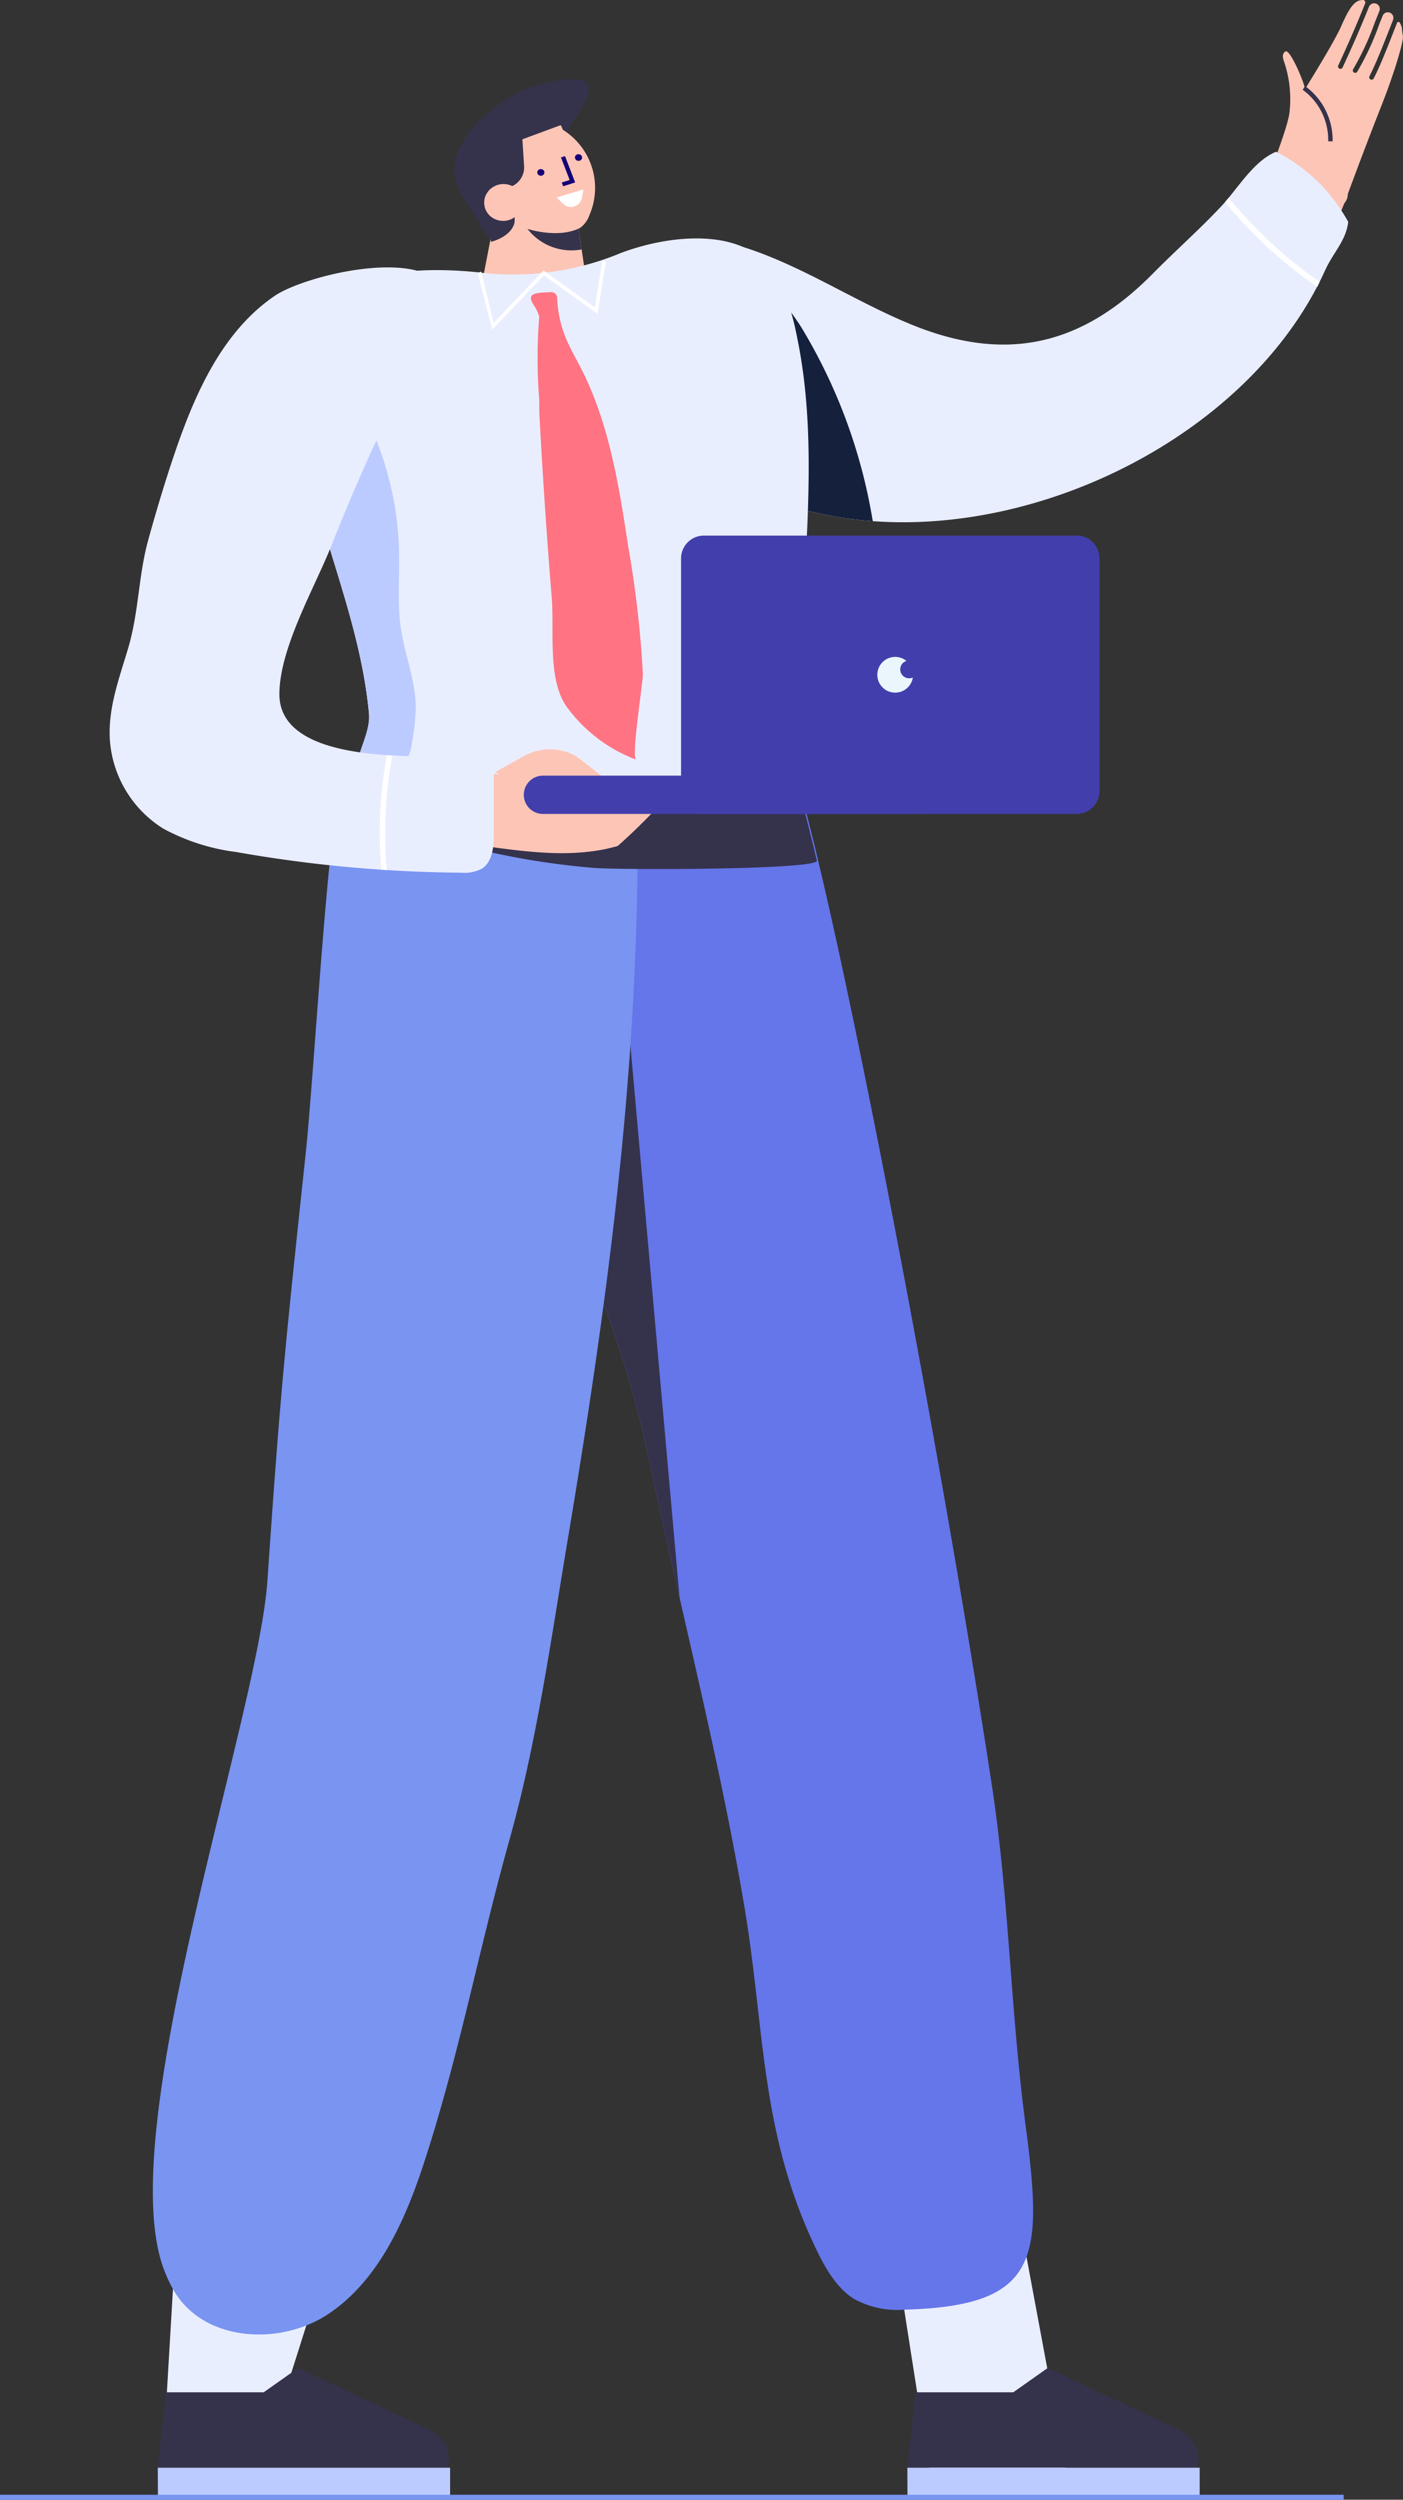
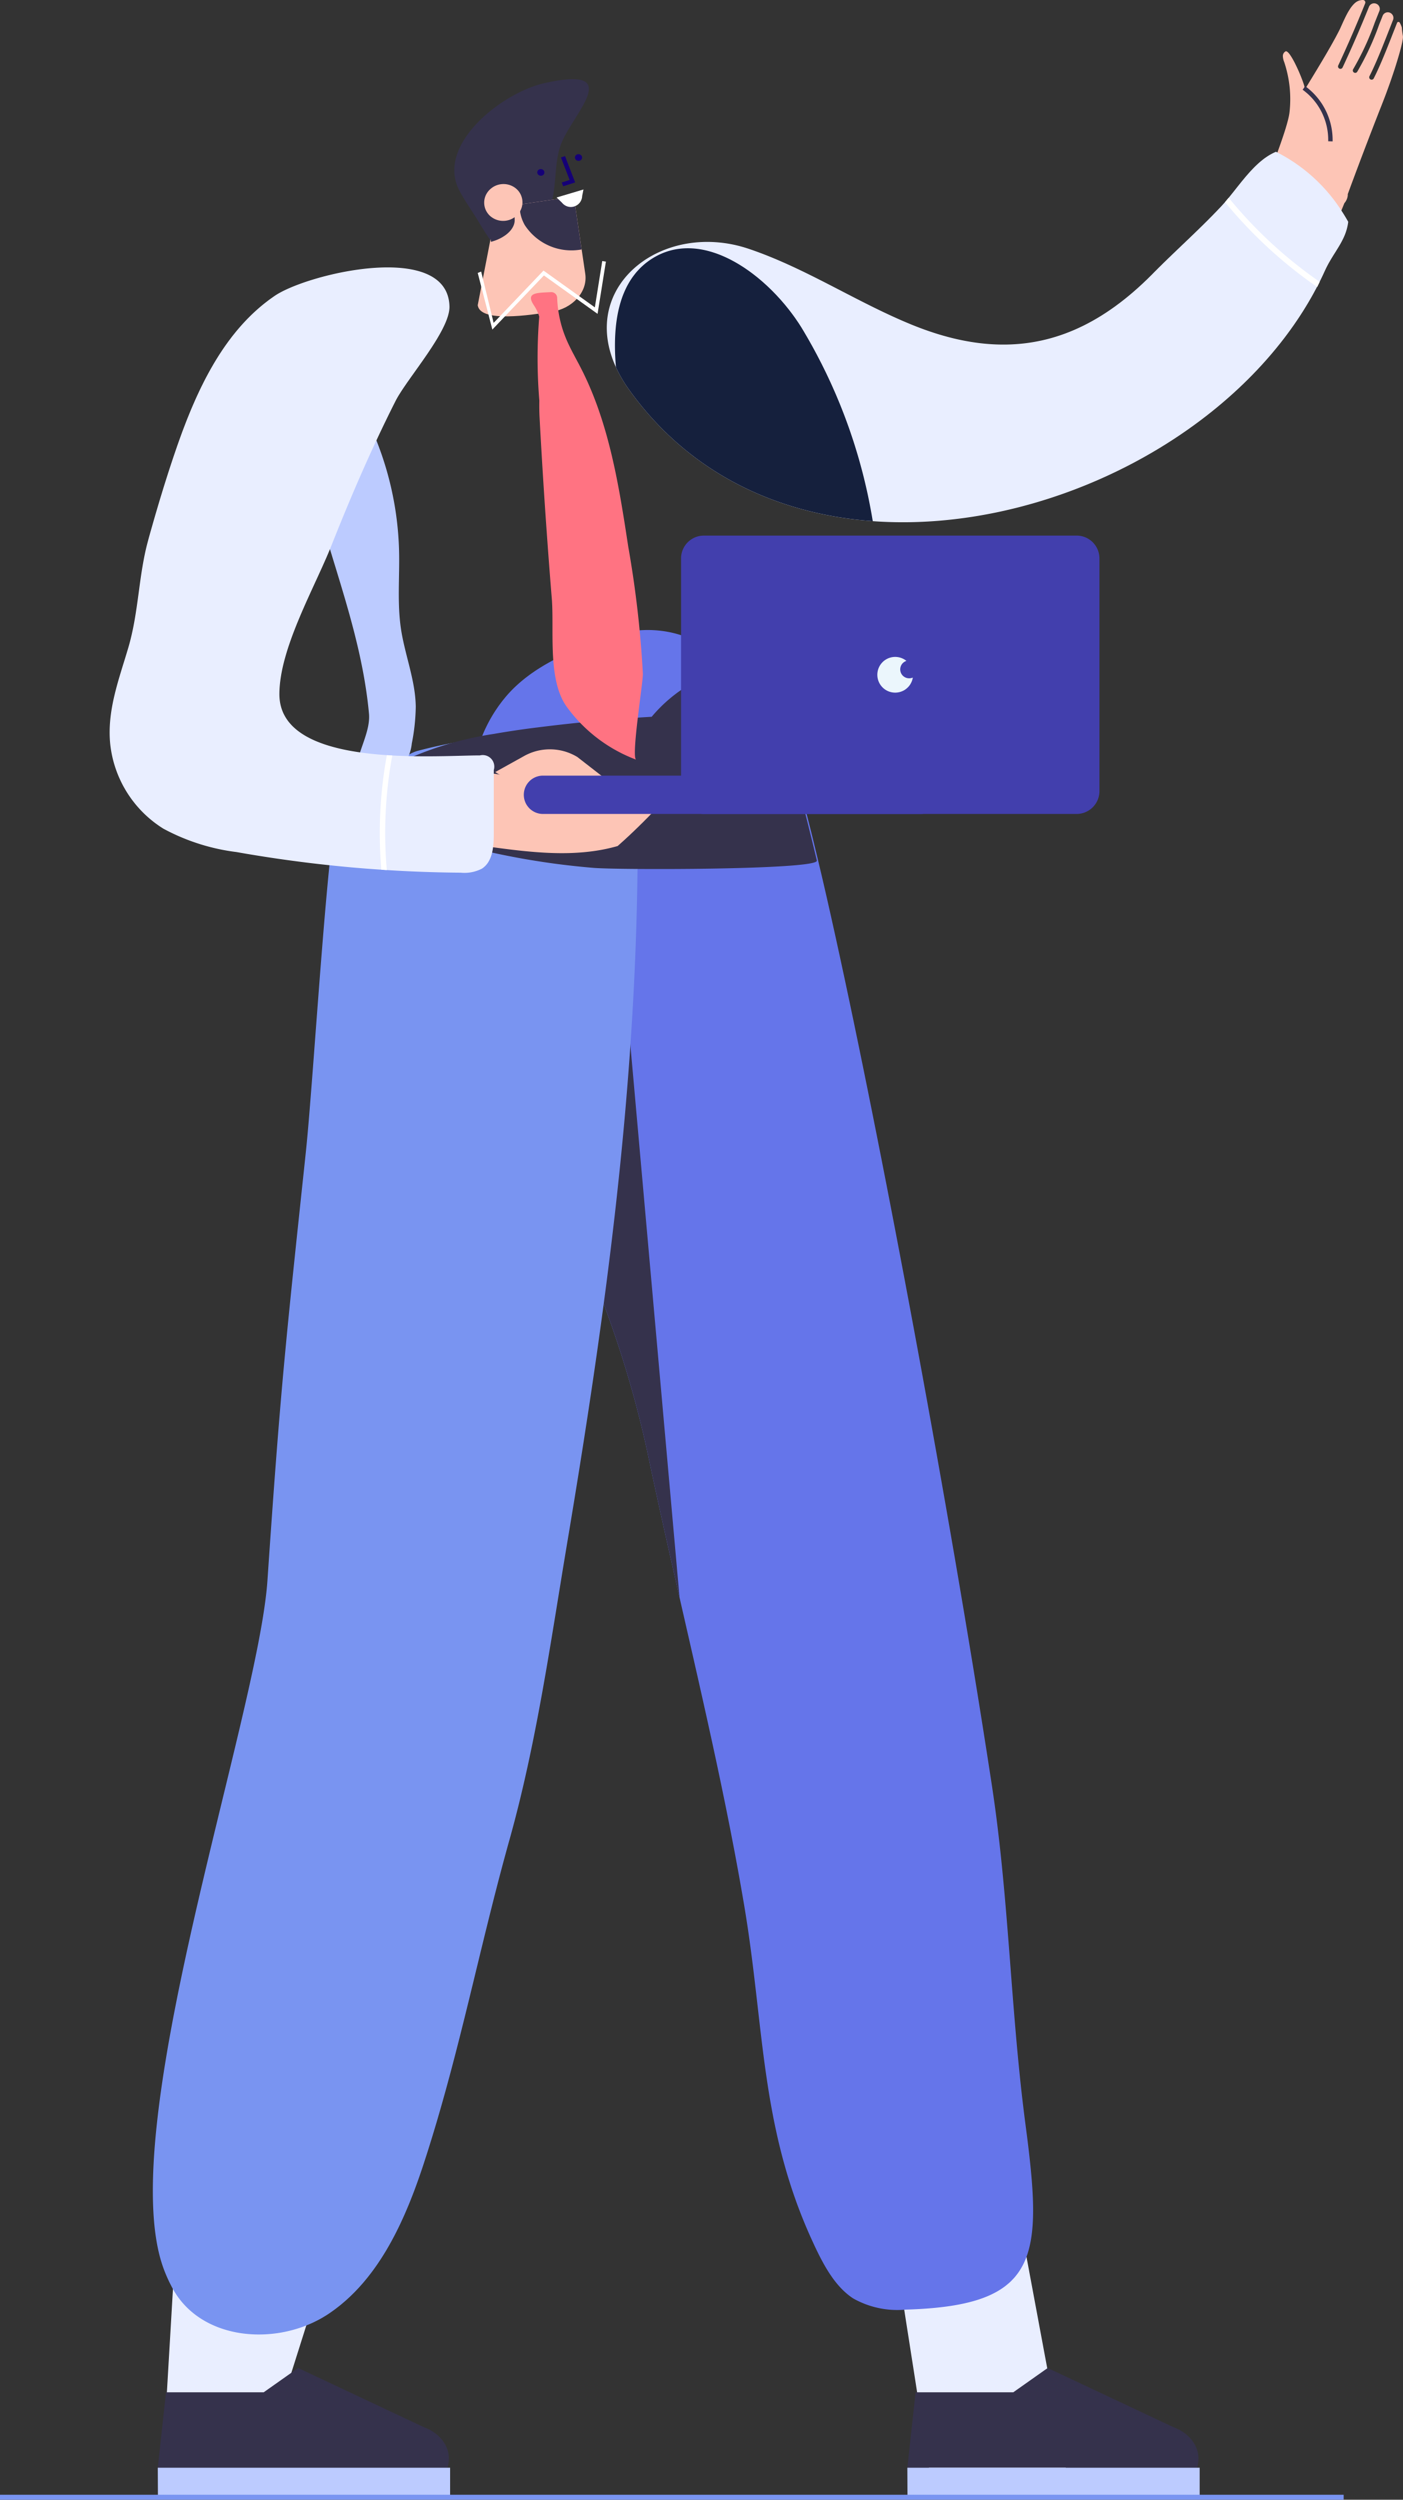
<svg xmlns="http://www.w3.org/2000/svg" width="157.53" height="280.501" viewBox="0 0 157.53 280.501">
  <rect x="0" y="0" width="157.53" height="280.501" fill="#333333" stroke="none" />
  <defs>
    <clipPath id="a">
      <path fill="none" d="M0 0h157.53v280.501H0z" />
    </clipPath>
  </defs>
  <path d="M34.612 260.249l-2.9 9.172H18.681l.965-16.412zM100.344 251.618l4.39 28.055 15.245-1.082-7.738-41.513z" fill="#e9eeff" />
  <g clip-path="url(#a)">
    <path d="M33.472 265.717l14.055 6.612c1.963.7 3.361 2.476 2.712 4.579H17.716l.924-8.466h10.97z" fill="#35324c" />
    <path d="M50.538 276.909v3.248H17.732l-.016-3.248z" fill="#bccbff" />
    <path d="M117.635 265.717l14.055 6.612c1.963.7 3.361 2.476 2.712 4.579h-32.523l.924-8.466h10.97z" fill="#35324c" />
    <path d="M134.7 276.909v3.248h-32.806l-.016-3.248z" fill="#bccbff" />
    <path fill="#7994f1" d="M0 279.941h150.868v.56H0z" />
    <path d="M157.525 4.091c-.2-1.219-.051-.834-.2-1.219a2.256 2.256 0 0 0-.169-.336.165.165 0 0 0-.293.029l-.383.972c-.755 1.927-1.469 3.748-2.234 5.257a.27.27 0 0 1-.153.133.269.269 0 0 1-.327-.376c.753-1.487 1.462-3.3 2.213-5.21.142-.363.286-.731.432-1.1a.619.619 0 0 0-.179-.709l-.02-.016a.622.622 0 0 0-.966.254l-.381.954a30.842 30.842 0 0 1-2.481 5.339.262.262 0 0 1-.134.1.27.27 0 0 1-.31-.407 30.771 30.771 0 0 0 2.425-5.234c.175-.44.346-.872.515-1.289a.622.622 0 0 0-.3-.789l-.021-.007a.619.619 0 0 0-.85.326 136.153 136.153 0 0 1-2.958 6.8.269.269 0 1 1-.487-.228 138.267 138.267 0 0 0 3.02-6.961.275.275 0 0 0-.261-.374 1.366 1.366 0 0 0-.549.116c-.967.444-1.667 2.433-2.113 3.317-.852 1.682-2.279 4.036-3.858 6.612.193-.163-1.592-4.546-2.162-4.281a.6.6 0 0 0-.3.545 1.928 1.928 0 0 0 .144.637 13.082 13.082 0 0 1 .6 5.668c-.2 1.732-2.156 6.58-2.746 8.162a1.343 1.343 0 0 0-.1.4c-.112 1.389 1.9 2.683 4.492 2.892 1.886.151.344 7.237 1.16 6.438-5.375 8.379.682-1.207.705-1.193.025-.067 2.628-6.451 2.652-6.518a1.538 1.538 0 0 0 .38-.865 1.247 1.247 0 0 0 0-.146 478.528 478.528 0 0 1 3.825-10.04c1.424-3.591 2.452-7.145 2.366-7.657" fill="#fdc5b6" />
    <path d="M151.38 24.895c-.262 2.16-1.673 3.4-2.622 5.493-.189.414-.383.828-.589 1.234-.1.192-.192.384-.295.573-8.652 16.565-30.406 27.708-49.876 26.286-10.649-.775-20.617-5.313-27.38-14.781a15.2 15.2 0 0 1-1.458-2.491c-4.231-9.219 5.343-16.508 14.9-13.291 6.36 2.139 12.029 5.942 18.238 8.487 10.73 4.4 19.23 2.317 27.142-5.7 2.538-2.572 5.276-4.982 7.737-7.613a17.597 17.597 0 0 0 .781-.901c1.4-1.7 2.867-3.846 4.738-4.881.193-.106.382-.2.568-.281.056.027.111.055.163.084a18.687 18.687 0 0 1 7.191 6.52q.4.611.763 1.257" fill="#e9eeff" />
    <path d="M137.958 22.193a49.763 49.763 0 0 0 10.22 9.434l-.284.581a50.679 50.679 0 0 1-10.346-9.529z" fill="#fff" />
    <path d="M146.544 9.669l-.284.4a6.962 6.962 0 0 1 2.873 5.782l.494.016a7.466 7.466 0 0 0-3.082-6.2" fill="#35324c" />
    <path d="M97.997 58.481C87.349 57.705 77.38 53.167 70.616 43.7a15.132 15.132 0 0 1-1.457-2.491c-.408-4.672.173-9.62 3.922-12.1 5.794-3.824 13.287 1.795 16.941 7.7a60.811 60.811 0 0 1 7.973 21.674" fill="#15203d" />
    <path d="M101.716 259.164a10.109 10.109 0 0 1-5.911-1.248c-2.182-1.417-3.516-4.083-4.69-6.66-5.76-12.664-5.282-23.923-7.541-37.348-1.919-11.411-4.611-22.986-7.27-34.628-1.225-5.376-2.444-10.766-3.575-16.165a119.022 119.022 0 0 0-4.633-15.956c-.1-.287-.208-.575-.312-.862-5-13.813-11.434-26.885-14.31-41.93-.025-.133-.046-.276-.071-.414q-.14-.823-.271-1.661c-.2-1.35-.386-2.723-.516-4.107-.494-5.088-.386-10.287 1.181-14.691.074-.212.151-.42.233-.625a16.368 16.368 0 0 1 2.438-4.292c.092-.113.185-.231.284-.349a13.877 13.877 0 0 1 1.358-1.405c2.574-2.329 5.775-3.665 8.883-4.923 6.4-2.6 11.7-.8 15.787 3.563a30.563 30.563 0 0 1 5.8 9.68 49.185 49.185 0 0 1 1.9 5.846c.226.864.455 1.782.7 2.757.4 1.642.831 3.433 1.279 5.356 5.645 24.405 14.169 70.107 18.916 101.278 1.927 12.634 2.086 25.224 3.755 37.915 1.982 15 1.714 20.423-13.412 20.87" fill="#6575ea" />
    <path d="M76.303 179.28c-1.225-5.376-2.444-10.766-3.575-16.165a119.022 119.022 0 0 0-4.631-15.956c-.1-.287-.207-.574-.312-.862-5-13.813-11.434-26.885-14.31-41.93-.024-.133-.046-.276-.071-.414q-.14-.823-.27-1.661a71.61 71.61 0 0 1-.516-4.107l16.605 1.6z" fill="#35324c" />
    <path d="M67.01 151.908c2.984-20.868 4.9-41.374 4.552-63.1-.046-2.857-2.116 5.79-2.109 2.932.022-8.526-7.643-9.822-15.424-8.872a53.788 53.788 0 0 0-7.109 1.381c-3.037.792-6.649 6.845-8.21 4.189-1.517-2.58-3.349 31.223-4.381 40.949-2.291 21.575-2.826 26.328-4.3 47.955-1.037 15.249-17.373 61.751-11.658 77.226a16.363 16.363 0 0 0 1.021 2.238c3.269 5.968 12.017 6.549 17.572 2.787s8.532-10.422 10.651-16.922c3.954-12.107 6.171-24.026 9.593-36.237 3.04-10.856 4.62-22.214 6.482-33.329 1.2-7.147 2.32-14.195 3.321-21.2" fill="#7994f1" />
    <path d="M51.632 21.478a4.27 4.27 0 0 1-.071-.135c-2.632-5.106 4.786-10.942 9.569-12.013 9.079-2.033 3.263 3.337 1.905 6.739-1.2 3.016 0 6.854-2.664 9.253-1.145 1.031-2.379 3.908-3.922 3.185-.771-.362-2.408-3.125-2.823-3.806-.659-1.079-1.4-2.107-1.994-3.224" fill="#35324c" />
    <path d="M55.757 23.333l-2.119 10.918c.294 1.987 5.894 1.095 8.278.742s4.09-2.269 3.8-4.255l-1.29-8.687z" fill="#fdc5b6" />
    <path d="M58.28 22.962l.118.8a4.373 4.373 0 0 0 .52 1.489 6.256 6.256 0 0 0 6.388 2.741l-.878-5.941z" fill="#35324c" />
-     <path d="M63.365 14.673l-.164-.11a4.264 4.264 0 0 0-.245-.521l-9.355 3.46a4.713 4.713 0 0 0 .172.548l2.28 5.86a3.253 3.253 0 0 1 .215.821 3.329 3.329 0 0 1 .326.176c.131-.062.278-.125.453-.19 1.4 1.016 5.586 2.176 8.113.839a2.982 2.982 0 0 0 1.016-1.4 7.68 7.68 0 0 0-2.81-9.483" fill="#fdc5b6" />
    <path d="M58.593 14.701l.256 3.982a2.322 2.322 0 0 1-2.2 2.417l-2.342.165-1.6-5.415 3.751-1zM57.731 21.557l.057 3.126c.022 1.047-1.108 2.043-2.663 2.454l-.814-5.495z" fill="#35324c" />
    <path d="M57.766 24.363a2.212 2.212 0 0 1-3.024.311 2.011 2.011 0 0 1-.288-2.909 2.212 2.212 0 0 1 3.024-.31 2.01 2.01 0 0 1 .288 2.908" fill="#35324c" />
    <path d="M58.17 24.018a2.212 2.212 0 0 1-3.024.311 2.011 2.011 0 0 1-.288-2.909 2.212 2.212 0 0 1 3.024-.31 2.01 2.01 0 0 1 .288 2.908" fill="#fdc5b6" />
    <path d="M43.59 91.996c2.314 1.4 6.126 2.247 8.025 2.789a85.778 85.778 0 0 0 14.915 2.59c2.609.263 25.439.242 25.187-.81a346.621 346.621 0 0 0-1.2-4.879c-.227-.886-.443-1.722-.656-2.509a44.053 44.053 0 0 0-1.781-5.327 27.683 27.683 0 0 0-5.439-8.814q-1.064.094-2.127.2a23.8 23.8 0 0 0-2.452 1.206c-.177.1-.343.2-.508.3a16.581 16.581 0 0 0-4.382 3.689c-4.258.244-8.53.663-12.436 1.146h-.006l-.336.043a97.48 97.48 0 0 0-4.957.736 37.821 37.821 0 0 0-9.736 2.832c-.023.01-.045.019-.067.031a10.378 10.378 0 0 0-2.9 2.156c-1.909 1.993-1.019 3.491.856 4.626" fill="#35324c" />
-     <path d="M89.538 38.057a31.753 31.753 0 0 0-1.3-4.853 9.444 9.444 0 0 0-3.693-4.911c-4.151-2.551-10.607-1.515-14.888.117a31.418 31.418 0 0 1-16.108 2.132c-5.436-.523-11.188-.326-15.972 2.31s-8.257 8.276-6.905 13.576l2.914-1.38a65.924 65.924 0 0 0 3.169 15.606c1.9 6.313 4.042 12.611 4.673 19.417.269 2.9-2.817 6.212-.507 8a5.98 5.98 0 0 0 2.112 1.009 15.849 15.849 0 0 0 3.592.446c8.358.326 21.524.177 29.865-.45 4.884-.366 10.637-1.512 12.563-6.013a14.017 14.017 0 0 0 .764-5.4c.1-12.885 2.33-26.912-.279-39.607" fill="#e9eeff" />
    <path d="M55.282 36.982l-1.642-6.354.385-.157 1.4 5.76 5.6-5.869 5.766 4.129.83-5.2.41.065-.936 5.863-6.024-4.312z" fill="#fff" />
    <path d="M40.922 88.068a5.988 5.988 0 0 0 2.112 1.009 2.038 2.038 0 0 1 .692-2.071 10.612 10.612 0 0 0 1.952-1.768 4.728 4.728 0 0 0 .559-1.807 22.8 22.8 0 0 0 .446-4.131c-.04-2.967-1.221-5.8-1.662-8.733-.431-2.874-.145-5.806-.212-8.715a35.935 35.935 0 0 0-4.011-15.635c-1.265 4.941-2.874 9.715-4.042 14.436 1.9 6.313 4.042 12.611 4.673 19.417.268 2.9-2.817 6.211-.507 8" fill="#bccbff" />
    <path d="M69.342 94.939c-6.8 1.936-14.019-.2-21.06-.694 1.127 0 2.88-5.735 3.913-6.511a4.7 4.7 0 0 1 3.935-.8c.725.109 1.5.277 2.374.4 5.384.754 10.759 1.6 16.137 2.408-1.694 1.8-3.473 3.6-5.3 5.2" fill="#fdc5b6" />
    <path d="M16.642 60.591c.963-3.461 1.993-6.9 3.167-10.3 2.26-6.527 5.332-13.215 11.047-17.1 3.715-2.518 19.407-6.218 19.611 1.182.075 2.736-4.783 8.109-6.064 10.642-2.66 5.262-5 10.68-7.174 16.16-1.887 4.761-5.843 11.523-5.859 16.7-.028 8.366 17.3 6.9 22.517 6.891a1.3 1.3 0 0 1 1.556 1.646v7.164c0 1.437-.128 3.123-1.338 3.9a4.276 4.276 0 0 1-2.372.449 150.889 150.889 0 0 1-25.188-2.315 23.346 23.346 0 0 1-8.2-2.622 12.8 12.8 0 0 1-5.965-9.456c-.391-3.782.972-7.283 2.021-10.836 1.2-4.075 1.138-8.126 2.244-12.1" fill="#e9eeff" />
    <path d="M55.604 86.635l3.216-1.785a5.946 5.946 0 0 1 6 .091l4.468 3.469-10.472.182z" fill="#fdc5b6" />
    <path d="M120.883 91.335H79.032a2.564 2.564 0 0 1-2.562-2.564V62.663a2.563 2.563 0 0 1 2.562-2.563h41.851a2.564 2.564 0 0 1 2.564 2.563v26.108a2.565 2.565 0 0 1-2.564 2.564" fill="#423fad" />
    <path d="M103.337 91.335H60.963a2.15 2.15 0 1 1 0-4.3h42.375a2.15 2.15 0 1 1 0 4.3" fill="#423fad" />
    <path d="M102.093 76.113a1 1 0 0 1-.318-1.953 2.005 2.005 0 1 0 .718 1.87 1 1 0 0 1-.4.083" fill="#ebf6fc" />
    <path d="M44.044 84.779a47.98 47.98 0 0 0-.614 12.854l-.613-.041a48.451 48.451 0 0 1 .62-12.853z" fill="#fff" />
    <path d="M63.233 20.902l1.345-.432-1.136-2.951-.457.148.975 2.528-.887.285zM65.092 18.027a.364.364 0 0 0 .244-.474.416.416 0 0 0-.515-.228.365.365 0 0 0-.244.474.415.415 0 0 0 .515.228M60.862 19.697a.364.364 0 0 0 .244-.474.414.414 0 0 0-.515-.227.363.363 0 0 0-.245.473.415.415 0 0 0 .515.228" fill="#150077" />
    <path d="M65.512 21.262l-3.016.9.608.586a1.27 1.27 0 0 0 2.262-.759z" fill="#fff" />
    <path d="M70.557 61.449c-1.052-6.9-2.147-13.934-5.327-20.135-.588-1.147-1.247-2.263-1.731-3.459a13.061 13.061 0 0 1-.94-4.446.66.66 0 0 0-.7-.629c-.95.053-1.84.045-2.138.384-.19.214-.143.567.272 1.163a4.777 4.777 0 0 1 .554 1.2 57.986 57.986 0 0 0 .01 9.428c-.011.637-.007 1.28.029 1.933q.442 8.233 1.068 16.454.152 2.006.317 4.014c.244 3.561-.486 9.011 1.687 11.988a17.024 17.024 0 0 0 7.775 5.9c-.595-.22.779-8.692.749-9.652a118.279 118.279 0 0 0-1.622-14.137" fill="#ff7382" />
  </g>
</svg>